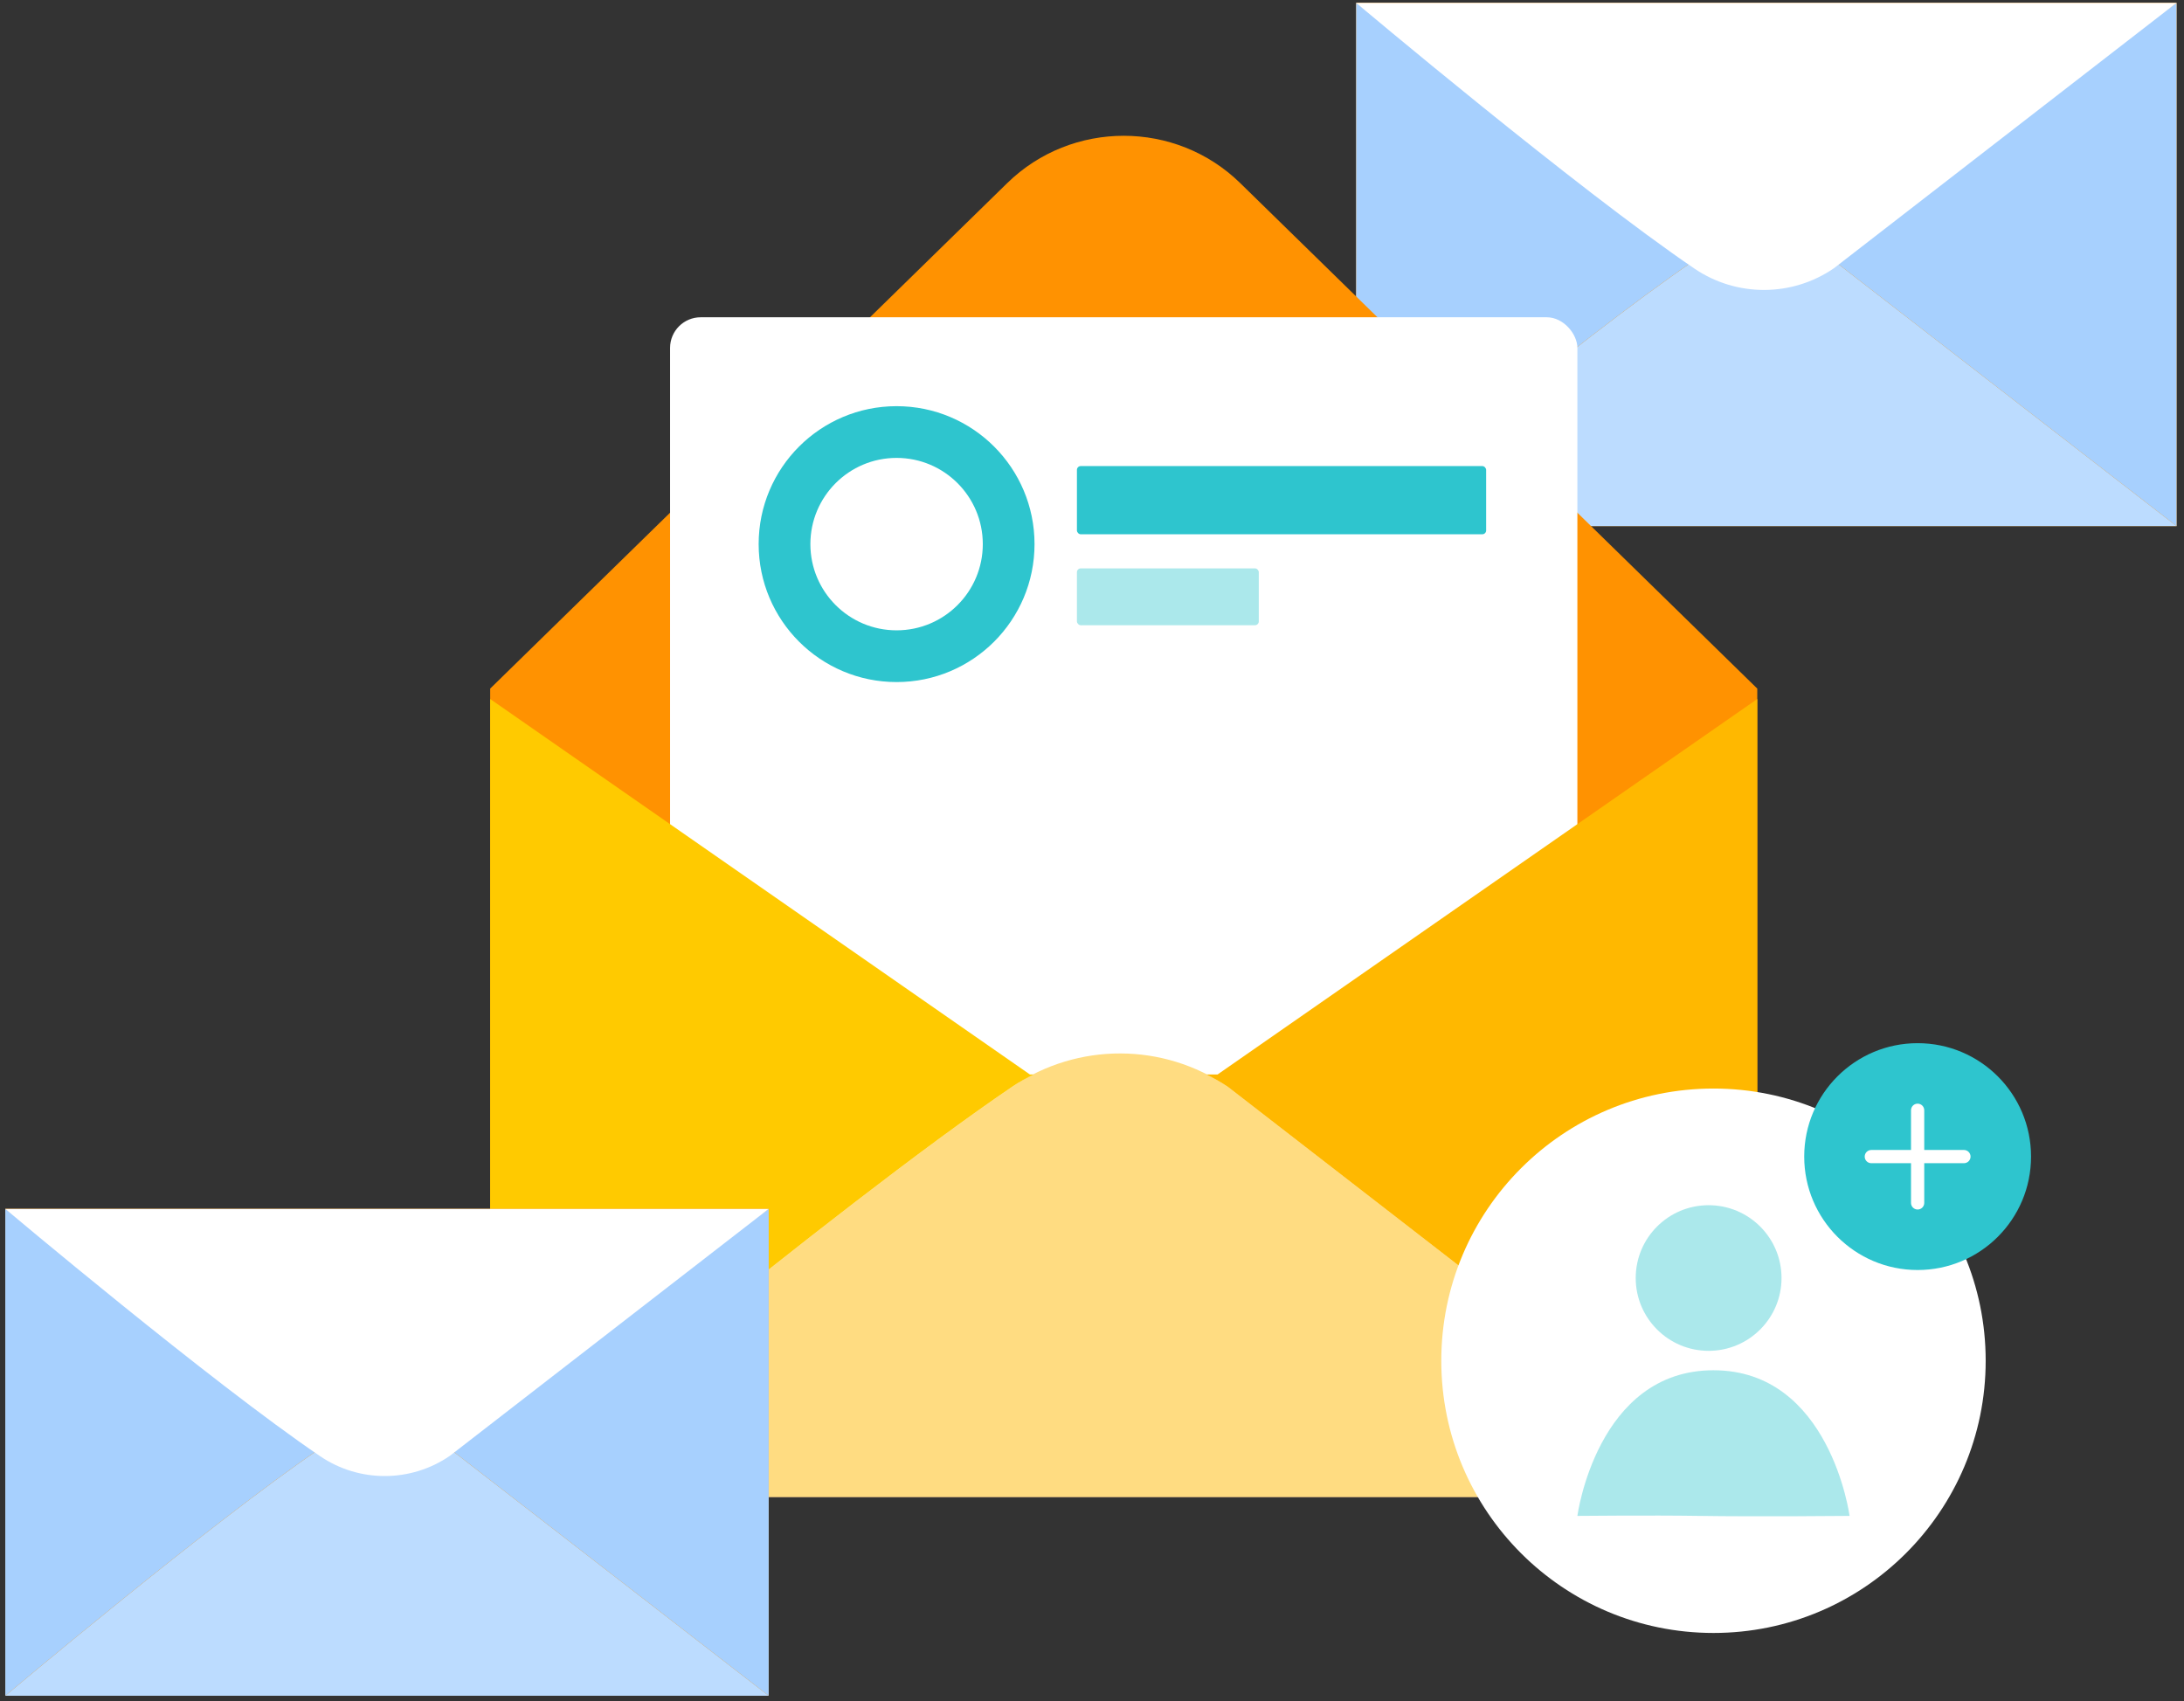
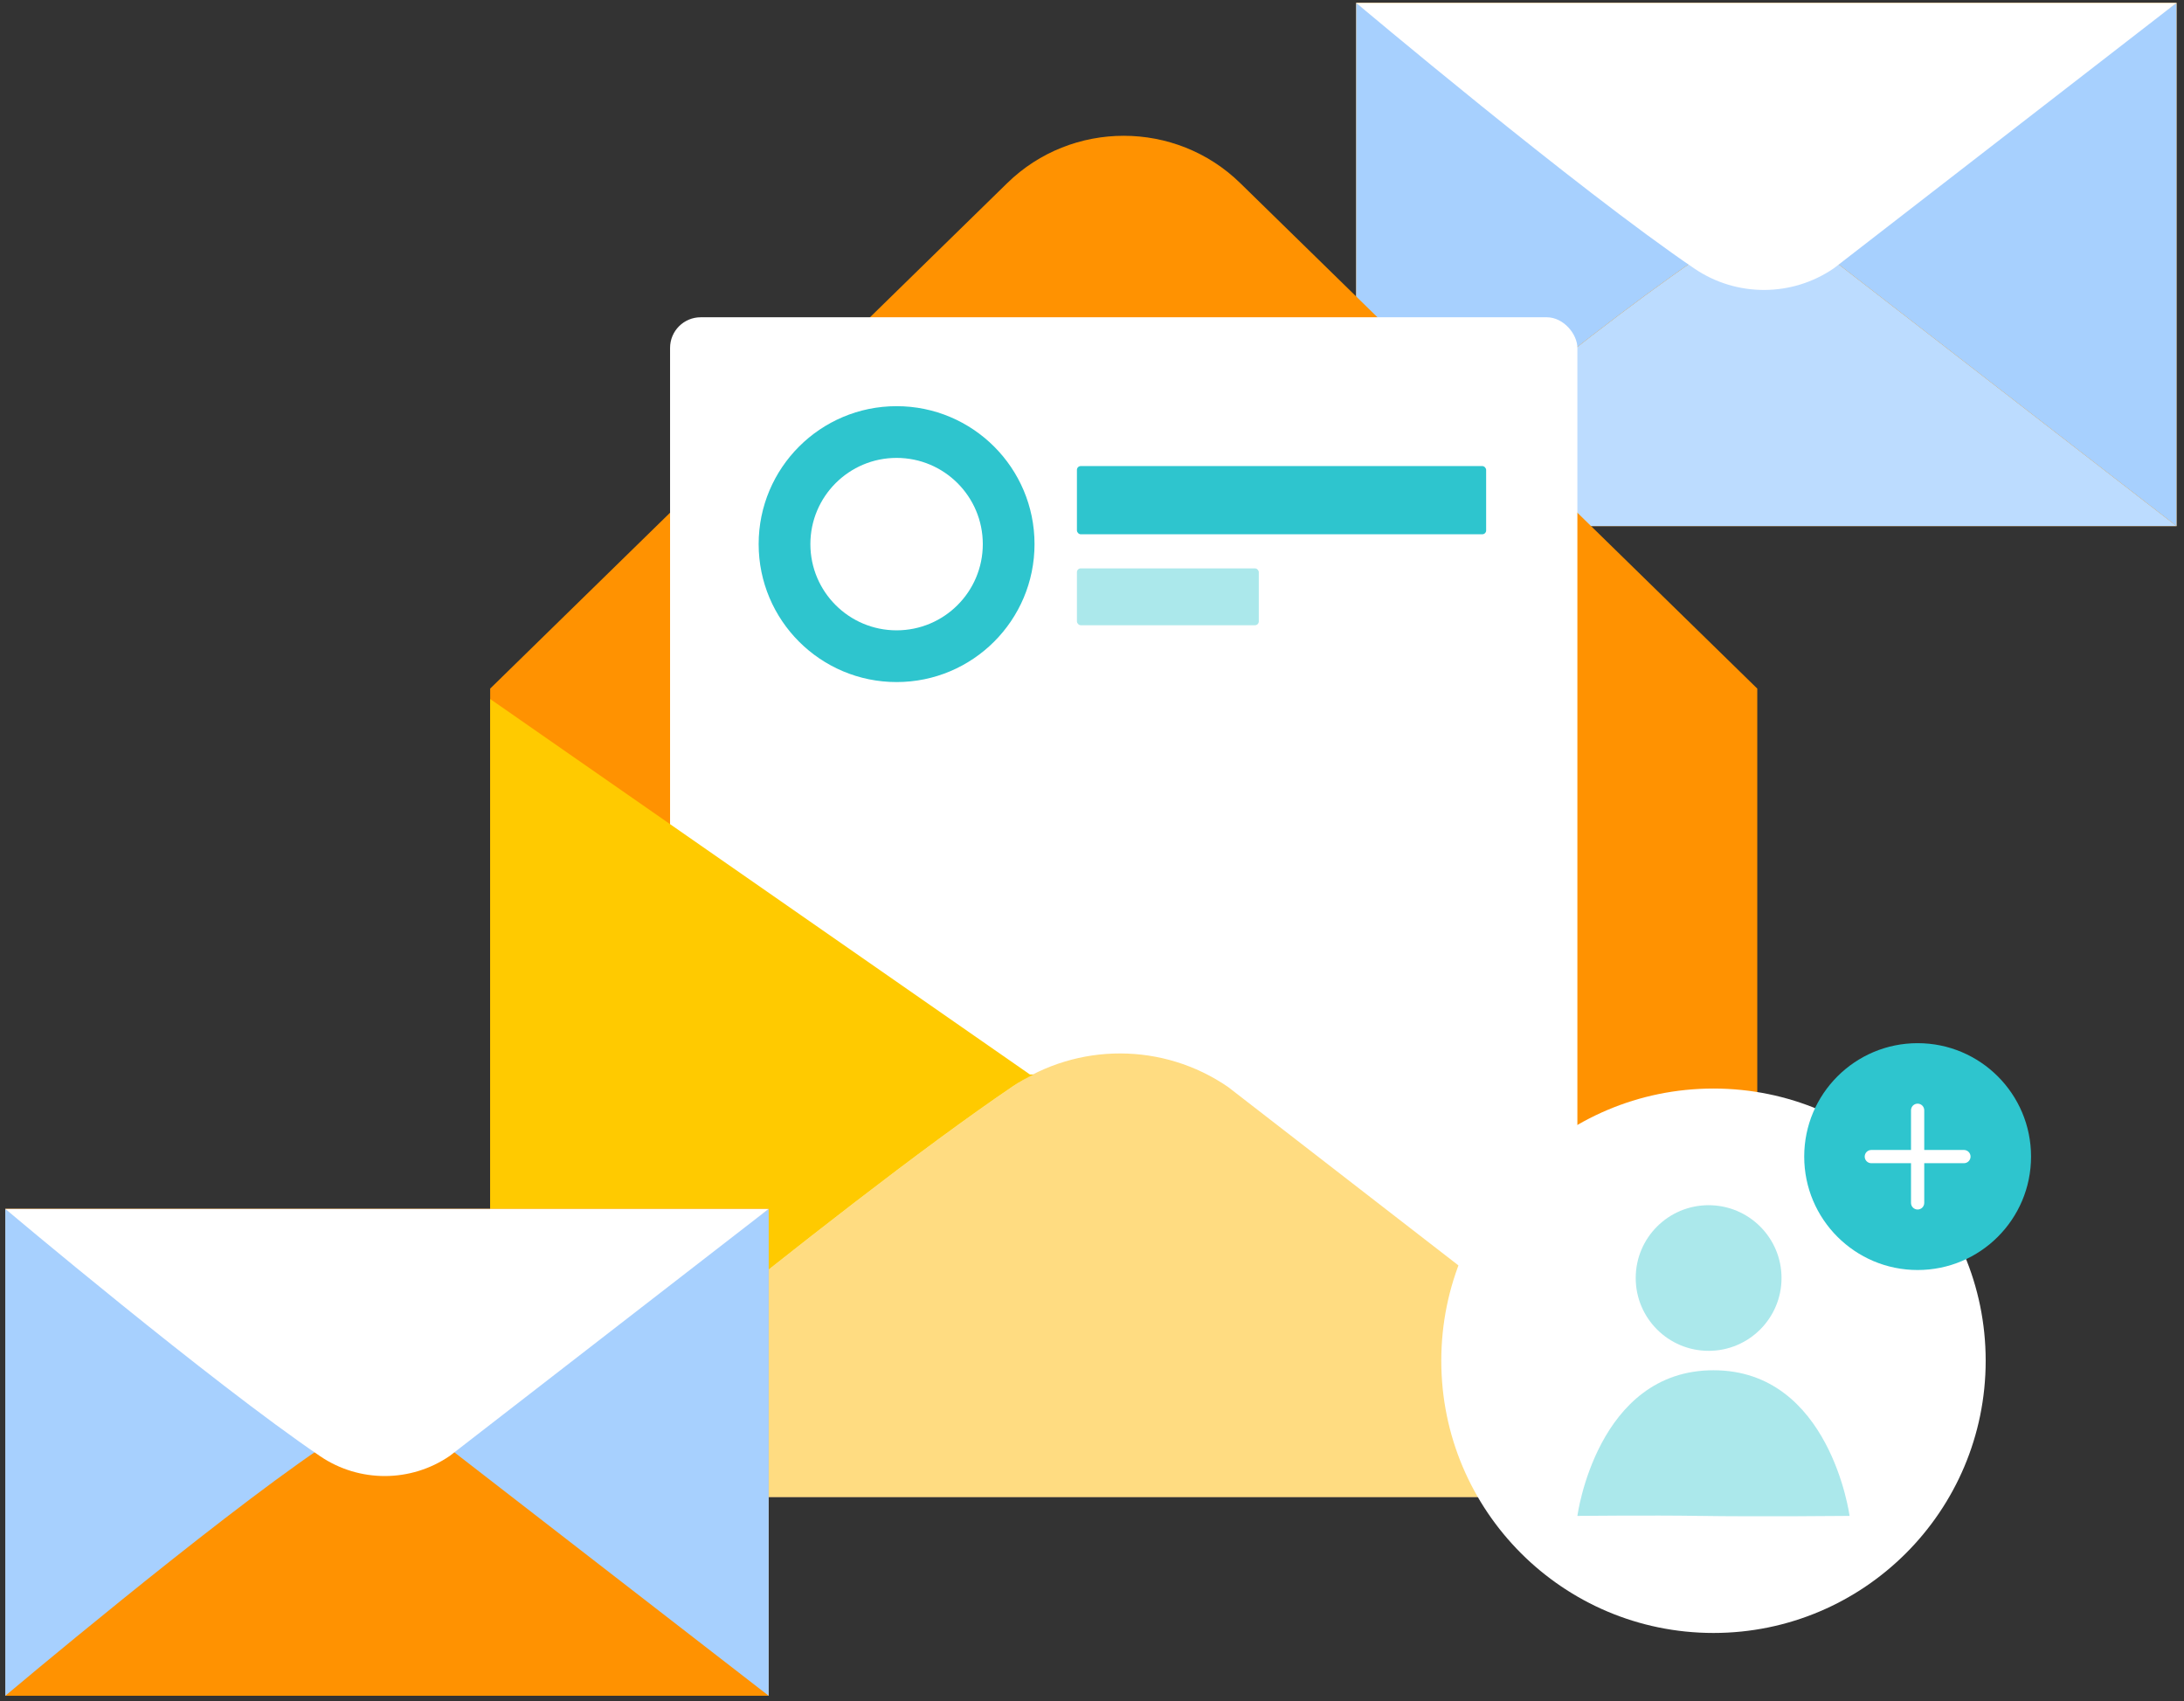
<svg xmlns="http://www.w3.org/2000/svg" width="285" height="222" viewBox="0 0 285 222" fill="none">
  <rect x="0" y="0" width="285" height="222" fill="#333333" stroke="none" />
  <path d="M176.964 68.651V0.359H284.033V68.651H176.964Z" fill="#FF9201" />
  <path d="M284.035 68.651L239.315 34.018C233.851 30.261 226.616 30.241 221.13 33.965C205.763 44.396 176.966 68.651 176.966 68.651H284.035Z" fill="#BCDCFF" />
  <path d="M222.882 32.961H222.569L176.964 0.37L176.966 68.651C176.966 68.651 205.763 44.395 221.128 33.964C221.693 33.581 222.286 33.264 222.882 32.961Z" fill="#A7D0FE" />
  <path d="M238.431 32.962H237.493C238.114 33.279 238.729 33.616 239.313 34.019L284.035 68.652V0.371L238.431 32.962Z" fill="#A7D0FE" />
  <path d="M284.034 0.37L239.315 35.003C233.85 38.761 226.615 38.78 221.129 35.057C205.762 24.625 176.965 0.37 176.965 0.37H284.034Z" fill="white" />
  <g clip-path="url(#clip0_53:929)">
    <path d="M229.316 89.853L161.846 23.896C153.422 15.659 139.857 15.659 131.434 23.896L63.964 89.853V195.32H229.316V89.853Z" fill="#FF9201" />
    <rect x="87.44" y="41.4" width="118.4" height="153.92" rx="4" fill="white" />
    <path fill-rule="evenodd" clip-rule="evenodd" d="M117 82.25C123.213 82.25 128.25 77.213 128.25 71C128.25 64.787 123.213 59.75 117 59.75C110.787 59.75 105.75 64.787 105.75 71C105.75 77.213 110.787 82.25 117 82.25ZM117 89C126.941 89 135 80.941 135 71C135 61.059 126.941 53 117 53C107.059 53 99 61.059 99 71C99 80.941 107.059 89 117 89Z" fill="#2EC5CE" />
    <rect x="140.533" y="60.816" width="53.4" height="8.9" rx="0.5" fill="#2EC5CE" />
    <rect opacity="0.4" x="140.533" y="74.166" width="23.733" height="7.417" rx="0.5" fill="#2EC5CE" />
    <path d="M229.316 195.32L160.254 141.835C151.815 136.032 140.641 136.002 132.169 141.752C108.438 157.862 63.964 195.32 63.964 195.32H229.316Z" fill="#FFDC81" />
    <path d="M134.875 140.203H134.392L63.964 91.21V195.32C63.964 195.32 108.438 157.862 132.166 141.752C133.038 141.161 133.954 140.672 134.875 140.203Z" fill="#FFCA00" />
-     <path d="M158.889 140.203H157.44C158.399 140.693 159.348 141.214 160.251 141.835L229.316 195.32V91.21L158.889 140.203Z" fill="#FFB800" />
  </g>
  <path d="M0.689 221.276V157.734H100.309V221.276H0.689Z" fill="#FF9201" />
-   <path d="M100.311 221.275L58.702 189.052C53.618 185.556 46.886 185.537 41.782 189.002C27.484 198.707 0.69 221.275 0.69 221.275H100.311Z" fill="#BCDCFF" />
  <path d="M43.412 188.069H43.121L0.688 157.745L0.69 221.276C0.69 221.276 27.484 198.708 41.78 189.002C42.305 188.646 42.857 188.351 43.412 188.069Z" fill="#A7D0FE" />
  <path d="M57.88 188.069H57.007C57.584 188.364 58.156 188.678 58.7 189.052L100.311 221.276V157.745L57.88 188.069Z" fill="#A7D0FE" />
  <path d="M100.31 157.745L58.702 189.968C53.617 193.464 46.885 193.483 41.781 190.018C27.483 180.313 0.689 157.745 0.689 157.745H100.31Z" fill="white" />
  <circle cx="223.6" cy="177.56" r="35.52" fill="white" />
  <g opacity="0.4">
    <path d="M232.48 166.764C232.48 172.012 228.22 176.266 222.966 176.266C217.711 176.266 213.452 172.012 213.452 166.764C213.452 161.516 217.711 157.262 222.966 157.262C228.22 157.262 232.48 161.516 232.48 166.764Z" fill="#2EC5CE" />
    <path d="M241.36 197.804C241.36 197.804 229.391 197.922 221.697 197.804C215.486 197.708 205.84 197.804 205.84 197.804C205.84 197.804 208.377 178.8 223.6 178.8C238.823 178.8 241.36 197.804 241.36 197.804Z" fill="#2EC5CE" />
  </g>
  <circle cx="250.24" cy="150.92" r="14.8" fill="#2EC5CE" />
  <path fill-rule="evenodd" clip-rule="evenodd" d="M250.24 144.013C250.717 144.013 251.103 144.399 251.103 144.876V150.056H256.283C256.76 150.056 257.147 150.443 257.147 150.919C257.147 151.396 256.76 151.783 256.283 151.783H251.103V156.963C251.103 157.44 250.717 157.826 250.24 157.826C249.763 157.826 249.377 157.44 249.377 156.963V151.783H244.197C243.72 151.783 243.333 151.396 243.333 150.919C243.333 150.443 243.72 150.056 244.197 150.056H249.377V144.876C249.377 144.399 249.763 144.013 250.24 144.013Z" fill="white" />
  <defs>
    <clipPath id="clip0_53:929">
      <rect width="177.6" height="177.6" fill="white" transform="translate(57.84 17.72)" />
    </clipPath>
  </defs>
</svg>